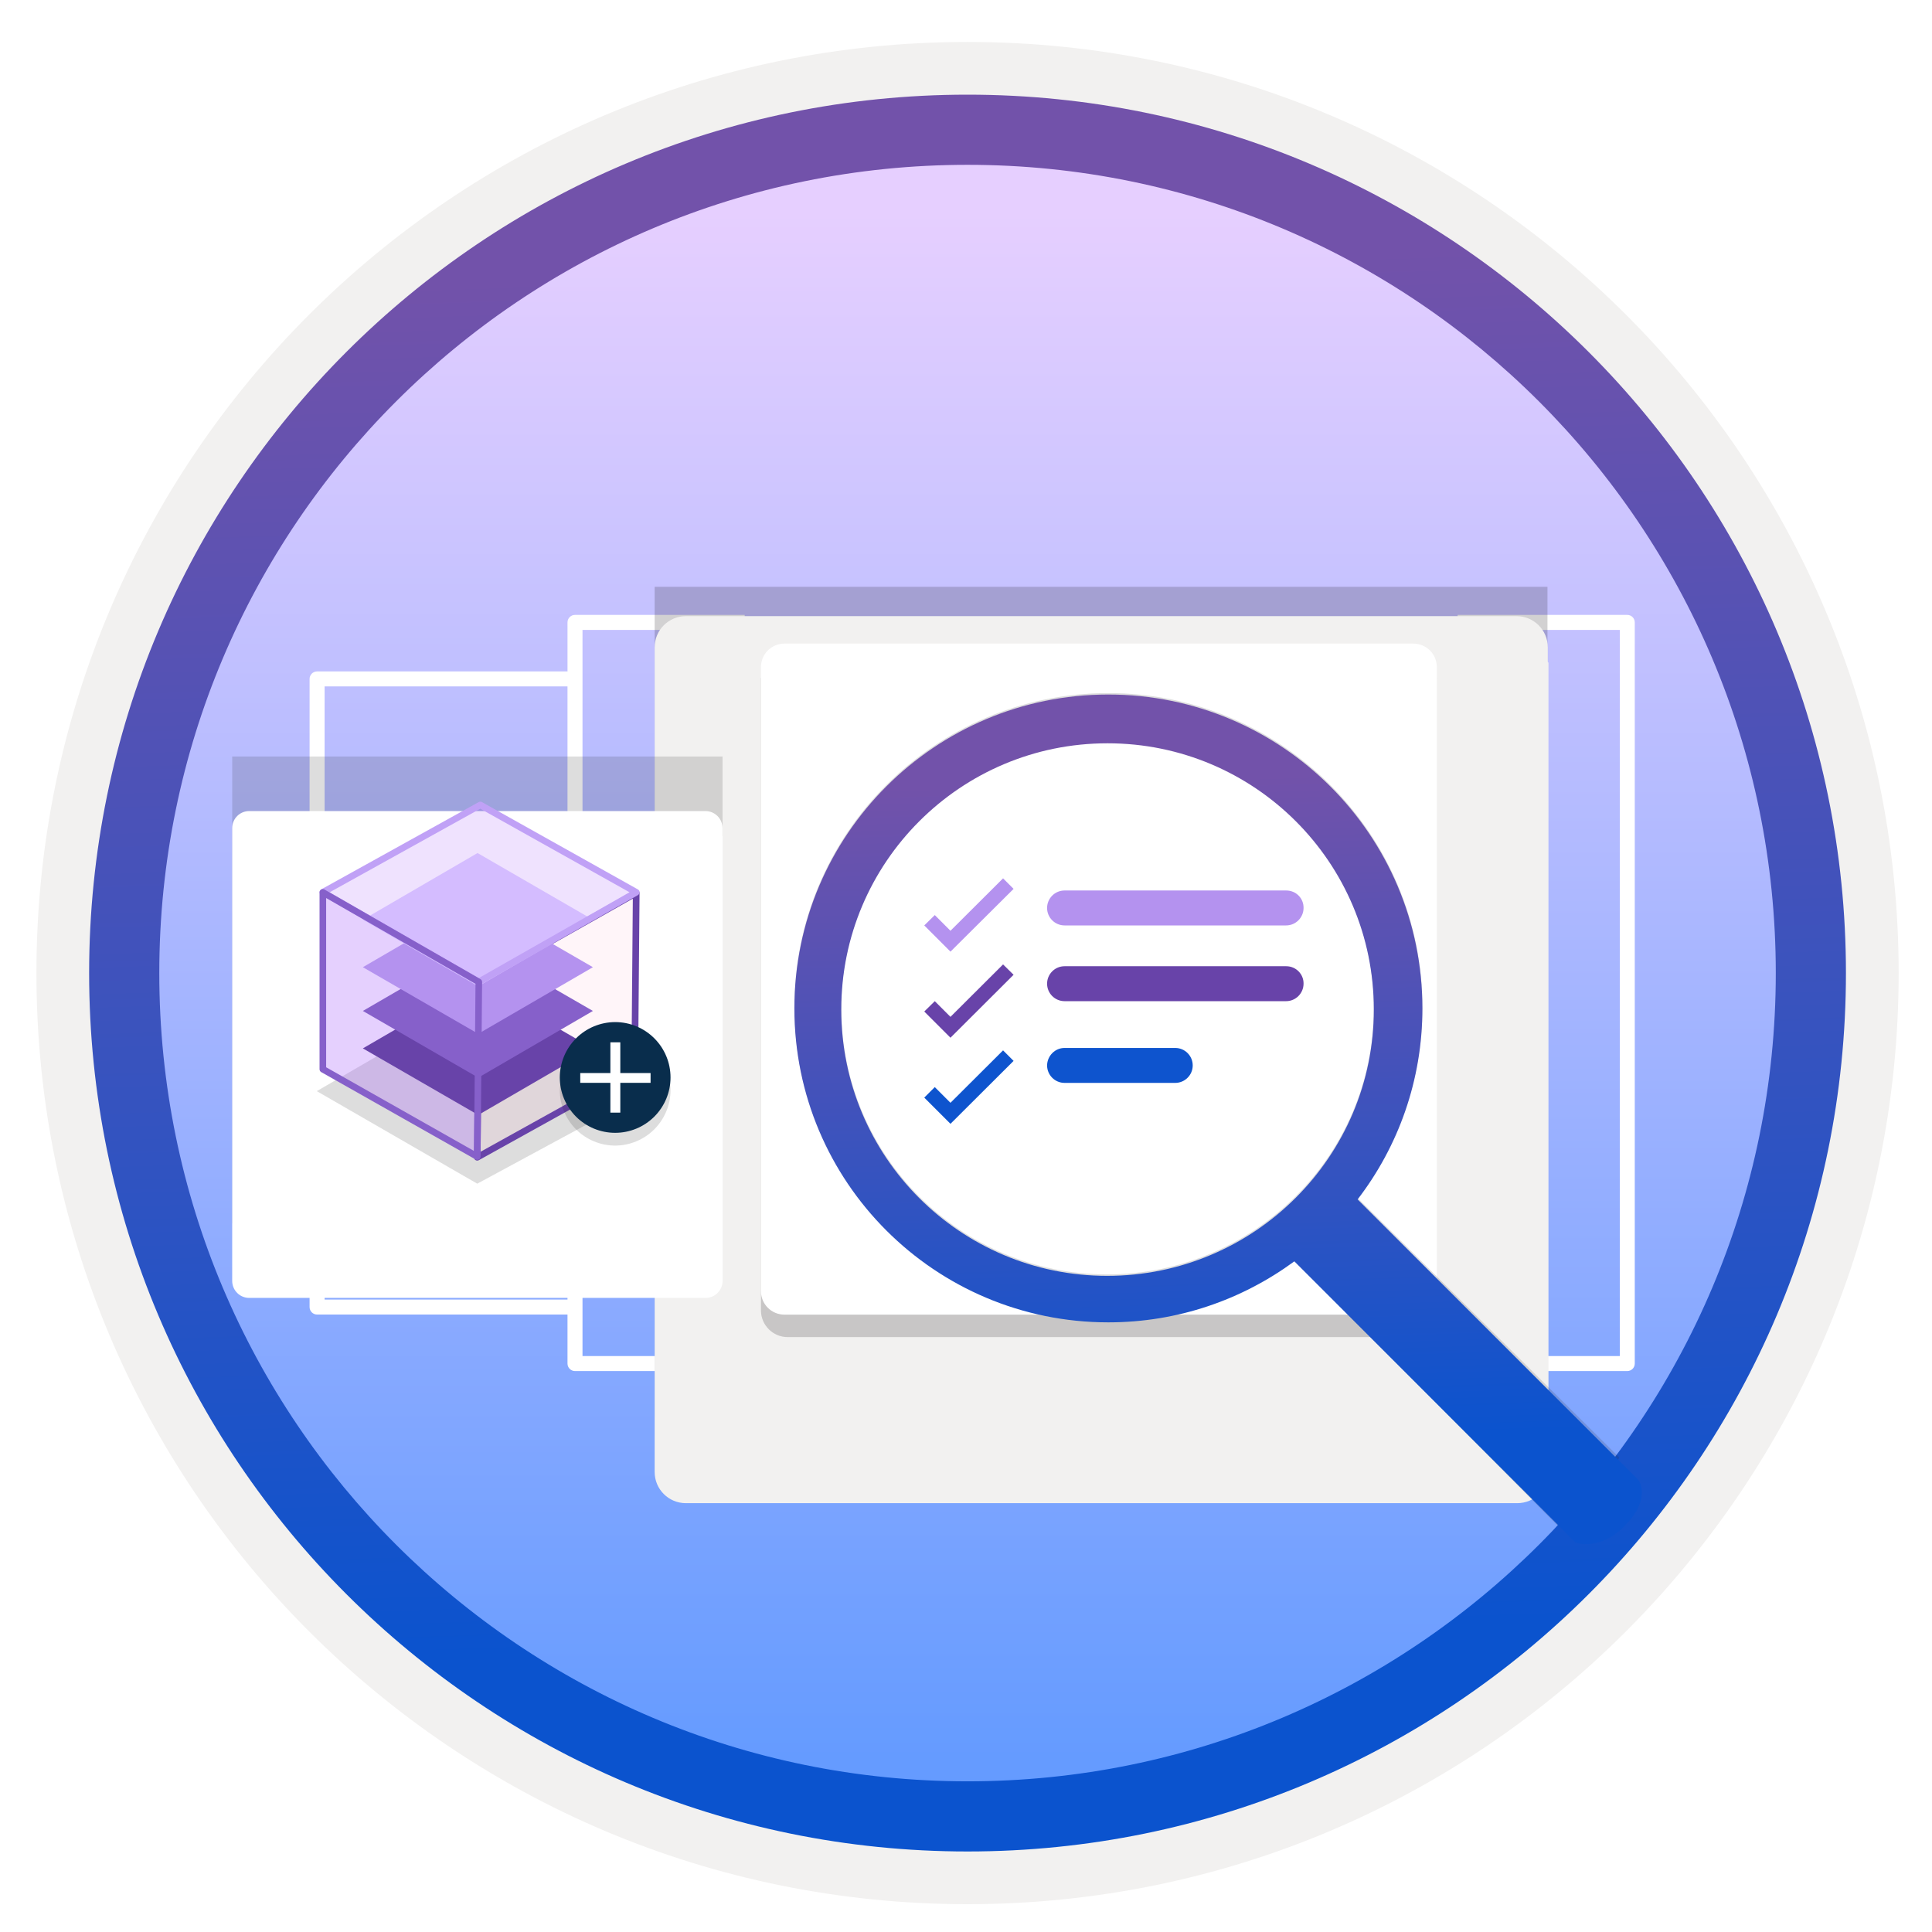
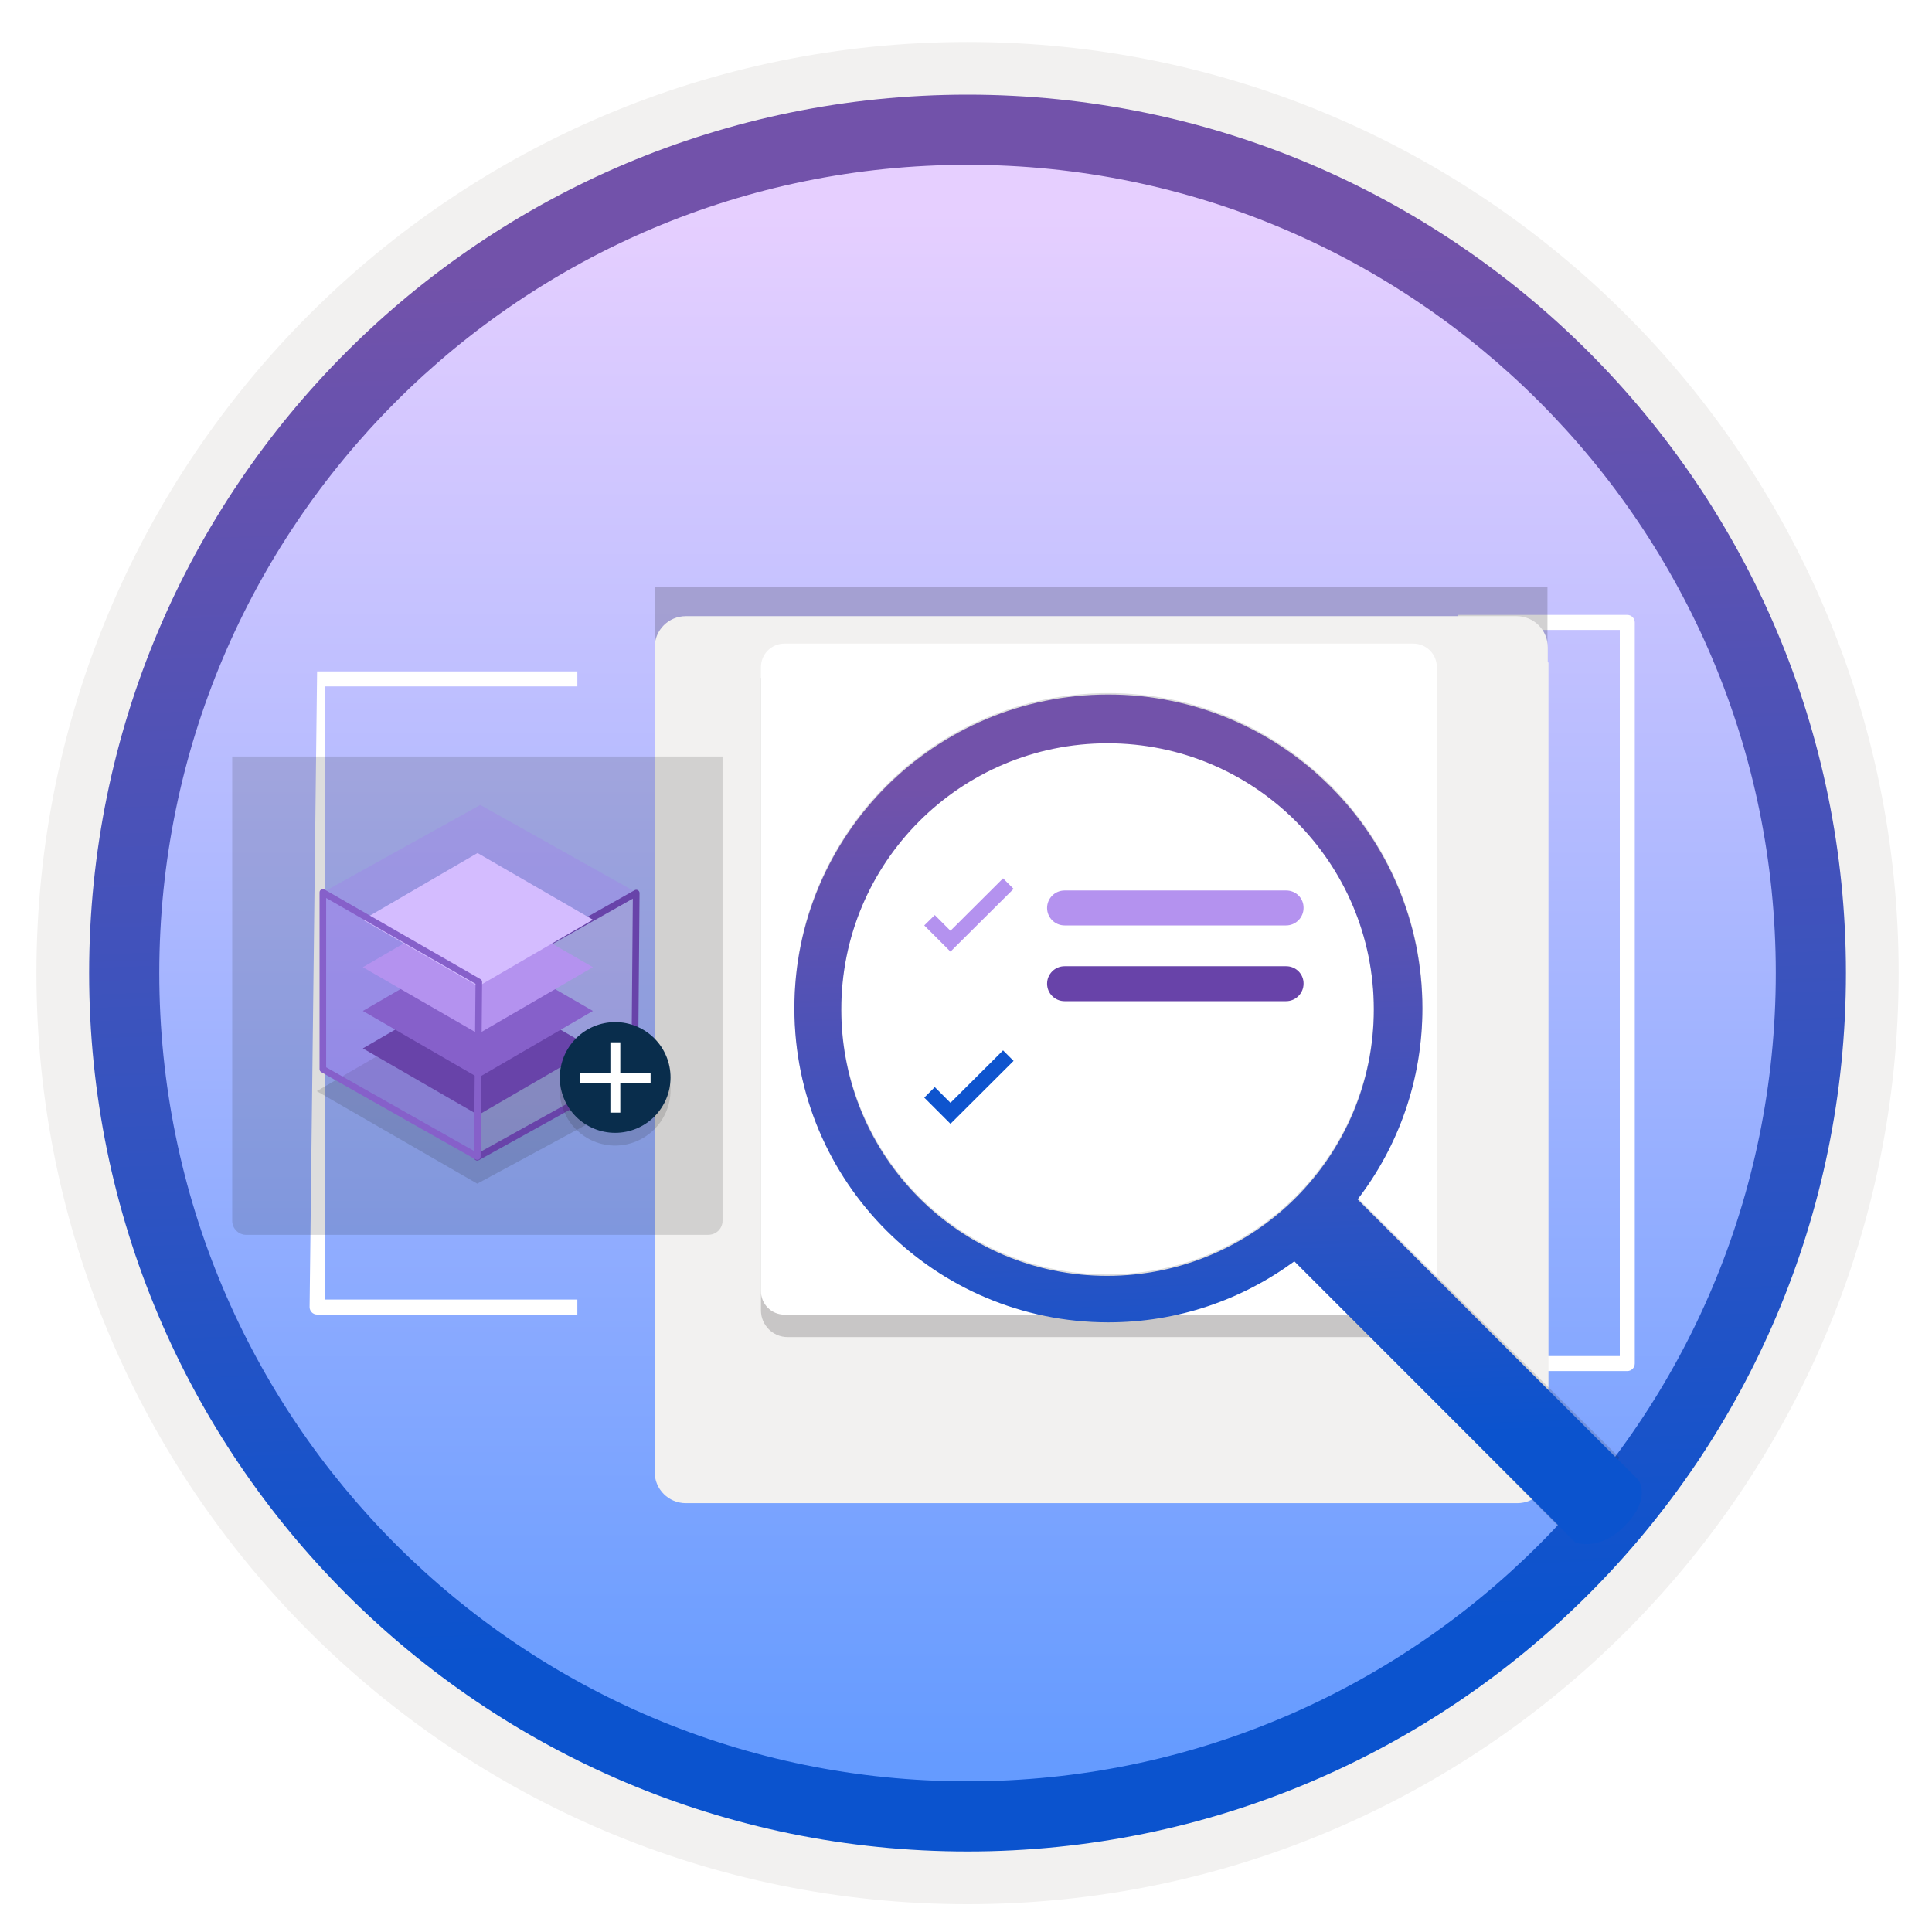
<svg xmlns="http://www.w3.org/2000/svg" width="103" height="103" viewBox="0 0 103 103" fill="none">
  <path d="M51.582 98.687C25.732 98.687 4.772 77.737 4.772 51.877C4.772 26.017 25.732 5.067 51.582 5.067C77.432 5.067 98.392 26.027 98.392 51.877C98.392 77.727 77.432 98.687 51.582 98.687Z" fill="url(#paint0_linear_822_36428)" />
  <path fill-rule="evenodd" clip-rule="evenodd" d="M97.482 51.877C97.482 77.227 76.932 97.777 51.582 97.777C26.232 97.777 5.682 77.227 5.682 51.877C5.682 26.527 26.232 5.977 51.582 5.977C76.932 5.977 97.482 26.527 97.482 51.877ZM51.582 2.237C79.002 2.237 101.222 24.457 101.222 51.877C101.222 79.297 78.992 101.517 51.582 101.517C24.162 101.517 1.942 79.287 1.942 51.877C1.942 24.457 24.162 2.237 51.582 2.237Z" fill="#F2F1F0" />
  <path fill-rule="evenodd" clip-rule="evenodd" d="M94.672 51.877C94.672 75.677 75.382 94.967 51.582 94.967C27.782 94.967 8.492 75.677 8.492 51.877C8.492 28.077 27.782 8.787 51.582 8.787C75.382 8.787 94.672 28.077 94.672 51.877ZM51.582 5.047C77.442 5.047 98.412 26.017 98.412 51.877C98.412 77.737 77.442 98.707 51.582 98.707C25.722 98.707 4.752 77.737 4.752 51.877C4.752 26.017 25.712 5.047 51.582 5.047Z" fill="url(#paint1_linear_822_36428)" />
-   <path fill-rule="evenodd" clip-rule="evenodd" d="M30.255 72.695C30.255 72.916 30.434 73.095 30.655 73.095L39.702 73.095L39.702 72.295L31.055 72.295L31.055 33.583L39.702 33.583L39.702 32.782L30.655 32.782C30.434 32.782 30.255 32.962 30.255 33.182L30.255 72.695Z" fill="white" />
  <path fill-rule="evenodd" clip-rule="evenodd" d="M87.154 72.695C87.154 72.916 86.975 73.095 86.754 73.095L77.708 73.095L77.708 72.295L86.355 72.295L86.355 33.583L77.708 33.583L77.708 32.782L86.754 32.782C86.975 32.782 87.154 32.962 87.154 33.182L87.154 72.695Z" fill="white" />
-   <path fill-rule="evenodd" clip-rule="evenodd" d="M16.505 69.683C16.505 69.903 16.684 70.082 16.905 70.082L30.78 70.082L30.78 69.282L17.305 69.282L17.305 36.595L30.78 36.595L30.78 35.795L16.905 35.795C16.684 35.795 16.505 35.974 16.505 36.195L16.505 69.683Z" fill="white" />
+   <path fill-rule="evenodd" clip-rule="evenodd" d="M16.505 69.683C16.505 69.903 16.684 70.082 16.905 70.082L30.78 70.082L30.78 69.282L17.305 69.282L17.305 36.595L30.78 36.595L30.78 35.795L16.905 35.795L16.505 69.683Z" fill="white" />
  <path opacity="0.2" d="M80.071 77.722C81.412 77.722 82.499 76.635 82.499 75.294V31.284H34.901V75.294C34.901 76.635 35.988 77.722 37.329 77.722H80.071V77.722Z" fill="#1F1D21" />
  <g filter="url(#filter0_d_822_36428)">
    <path d="M82.517 31.276V30.515C82.517 29.591 81.774 28.848 80.85 28.848H36.568C35.644 28.848 34.901 29.591 34.901 30.515V31.331V32.074V74.472C34.901 75.396 35.644 76.138 36.568 76.138H80.886C81.811 76.138 82.553 75.396 82.553 74.472V31.331C82.535 31.312 82.517 31.294 82.517 31.276Z" fill="#F2F1F0" />
  </g>
  <path opacity="0.2" d="M75.175 71.284C75.963 71.284 76.601 70.647 76.601 69.858V36.14H40.568V69.858C40.568 70.647 41.206 71.284 41.994 71.284H75.175Z" fill="#1F1D21" />
  <path d="M76.601 36.125V35.566C76.601 34.871 76.042 34.312 75.347 34.312H41.822C41.127 34.312 40.568 34.871 40.568 35.566V36.182V36.748V68.832C40.568 69.528 41.127 70.087 41.822 70.087H75.361C76.056 70.087 76.615 69.528 76.615 68.832V36.182C76.608 36.161 76.601 36.146 76.601 36.125Z" fill="white" />
  <path d="M59.187 67.913C67.632 67.913 74.477 61.067 74.477 52.623C74.477 44.178 67.632 37.333 59.187 37.333C50.743 37.333 43.898 44.178 43.898 52.623C43.898 61.067 50.743 67.913 59.187 67.913Z" fill="white" fill-opacity="0.5" />
  <path opacity="0.15" d="M86.319 77.693L72.378 63.866C74.547 61.045 75.832 57.511 75.832 53.686C75.832 44.44 68.322 36.95 59.086 36.95C49.85 36.95 42.351 44.44 42.351 53.686C42.351 62.932 49.84 70.421 59.086 70.421C62.801 70.421 66.214 69.217 69.005 67.169L83.038 81.334C83.038 81.334 83.663 80.665 85.038 79.209C86.424 77.773 86.319 77.693 86.319 77.693ZM44.85 53.746C44.85 45.905 51.205 39.55 59.046 39.55C66.887 39.55 73.242 45.905 73.242 53.746C73.242 61.587 66.867 67.942 59.026 67.942C51.185 67.942 44.85 61.587 44.85 53.746Z" fill="#1F1D20" />
  <g filter="url(#filter1_d_822_36428)">
    <path d="M44.85 52.823C44.85 44.982 51.205 38.627 59.046 38.627C66.887 38.627 73.242 44.982 73.242 52.823C73.242 60.664 66.867 67.019 59.026 67.019C51.185 67.019 44.85 60.664 44.85 52.823ZM87.347 77.901L72.378 62.943C74.547 60.121 75.832 56.588 75.832 52.763C75.832 43.516 68.332 36.027 59.086 36.027C49.84 36.027 42.351 43.516 42.351 52.763C42.351 62.009 49.84 69.498 59.086 69.498C62.801 69.498 66.214 68.293 69.005 66.246L83.994 81.234C83.994 81.234 85.299 81.746 86.674 80.29C88.06 78.855 87.347 77.901 87.347 77.901Z" fill="url(#paint2_linear_822_36428)" />
  </g>
  <path d="M68.573 47.474H56.755C56.237 47.474 55.823 47.897 55.823 48.406C55.823 48.923 56.245 49.337 56.755 49.337H68.565C69.082 49.337 69.496 48.915 69.496 48.406C69.505 47.888 69.091 47.474 68.573 47.474Z" fill="#B492EF" />
  <path d="M68.573 51.512H56.755C56.237 51.512 55.823 51.934 55.823 52.443C55.823 52.961 56.245 53.375 56.755 53.375H68.565C69.082 53.375 69.496 52.952 69.496 52.443C69.505 51.934 69.091 51.512 68.573 51.512Z" fill="#6843A9" />
-   <path fill-rule="evenodd" clip-rule="evenodd" d="M56.755 55.869H62.655C63.173 55.869 63.587 56.291 63.587 56.8C63.587 57.318 63.164 57.732 62.655 57.732H56.755C56.237 57.732 55.823 57.309 55.823 56.8C55.831 56.291 56.245 55.869 56.755 55.869Z" fill="#0E54CE" />
  <path d="M54.037 47.388L53.476 46.827L50.672 49.622L49.836 48.785L49.275 49.337L50.672 50.735L54.037 47.388Z" fill="#B492EF" />
-   <path d="M54.037 51.968L53.476 51.416L50.672 54.211L49.836 53.375L49.275 53.927L50.672 55.324L54.037 51.968Z" fill="#6843A9" />
  <path d="M54.037 56.559L53.476 55.998L50.672 58.793L49.836 57.956L49.275 58.517L50.672 59.914L54.037 56.559Z" fill="#0E54CE" />
  <path opacity="0.15" d="M37.771 65.829C38.186 65.829 38.521 65.495 38.521 65.079V40.331H12.379V65.082C12.379 65.498 12.714 65.833 13.129 65.833H37.771V65.829Z" fill="#1F1D20" />
  <g filter="url(#filter2_d_822_36428)">
-     <path d="M38.518 40.553V40.148C38.518 39.646 38.112 39.24 37.61 39.24H13.287C12.785 39.24 12.379 39.646 12.379 40.148V40.599V41.011V64.287C12.379 64.79 12.785 65.195 13.287 65.195H37.616C38.118 65.195 38.524 64.79 38.524 64.287V40.599C38.524 40.583 38.518 40.57 38.518 40.553Z" fill="white" />
-   </g>
+     </g>
  <path opacity="0.15" d="M33.957 58.503L25.444 63.105L16.889 58.171L25.401 53.233L33.957 58.503Z" fill="#1F1D20" />
  <g opacity="0.6">
    <path opacity="0.3" d="M17.211 47.573L25.605 42.914L33.919 47.573L25.525 52.346L17.211 47.573Z" fill="#A962FC" />
  </g>
  <g opacity="0.3">
    <path opacity="0.3" d="M25.525 52.347L25.444 61.702L33.837 57.045L33.917 47.613L25.525 52.347Z" fill="#FE90BE" />
  </g>
  <path d="M25.444 61.874C25.413 61.874 25.381 61.866 25.354 61.849C25.301 61.817 25.265 61.758 25.269 61.697L25.35 52.346C25.35 52.283 25.385 52.226 25.438 52.194L33.833 47.459C33.89 47.428 33.957 47.431 34.008 47.459C34.061 47.49 34.096 47.549 34.096 47.61L34.016 57.042C34.016 57.105 33.98 57.166 33.925 57.193L25.529 61.852C25.503 61.866 25.472 61.874 25.444 61.874ZM25.7 52.452L25.623 61.401L33.662 56.938L33.738 47.909L25.7 52.452Z" fill="#6843A9" />
  <g opacity="0.5">
    <path opacity="0.6" d="M17.211 47.571V57.003L25.444 61.658L25.525 52.346L17.211 47.571Z" fill="#A962FC" />
  </g>
  <path d="M31.61 55.892L25.497 59.443L19.345 55.892L25.458 52.343L31.61 55.892Z" fill="#6843A9" />
  <path d="M31.61 53.896L25.497 57.453L19.345 53.896L25.458 50.347L31.61 53.896Z" fill="#8660CA" />
  <path d="M31.61 51.564L25.497 55.115L19.345 51.564L25.458 48.008L31.61 51.564Z" fill="#B492EF" />
  <path d="M31.61 49.034L25.497 52.585L19.345 49.034L25.458 45.477L31.61 49.034Z" fill="#D4BCFF" />
-   <path d="M25.525 52.523C25.493 52.523 25.466 52.515 25.436 52.499L17.125 47.72C17.07 47.689 17.036 47.63 17.036 47.565C17.036 47.5 17.072 47.443 17.127 47.414L25.521 42.761C25.574 42.733 25.641 42.733 25.692 42.761L34.006 47.416C34.063 47.447 34.096 47.504 34.096 47.567C34.096 47.63 34.061 47.689 34.008 47.722L25.611 52.501C25.584 52.515 25.552 52.523 25.525 52.523ZM17.569 47.573L25.525 52.143L33.562 47.569L25.605 43.114L17.569 47.573Z" fill="#C0A1F6" />
  <path d="M25.444 61.835C25.417 61.835 25.385 61.827 25.356 61.814L17.125 57.157C17.07 57.125 17.036 57.068 17.036 57.001V47.573C17.036 47.51 17.072 47.453 17.125 47.422C17.178 47.391 17.244 47.391 17.299 47.422L25.613 52.199C25.67 52.23 25.702 52.289 25.702 52.354L25.621 61.666C25.621 61.729 25.586 61.786 25.533 61.818C25.503 61.827 25.476 61.835 25.444 61.835ZM17.388 56.899L25.273 61.362L25.35 52.449L17.388 47.874V56.899Z" fill="#8660CA" />
  <path opacity="0.15" d="M32.796 61.074C33.578 61.072 34.328 60.76 34.882 60.207C35.435 59.654 35.746 58.904 35.748 58.121C35.748 57.338 35.437 56.587 34.883 56.034C34.33 55.48 33.579 55.169 32.796 55.169C32.014 55.171 31.264 55.482 30.71 56.036C30.157 56.589 29.846 57.339 29.844 58.121C29.844 58.509 29.92 58.893 30.069 59.251C30.217 59.609 30.434 59.935 30.708 60.209C30.982 60.483 31.308 60.7 31.666 60.849C32.025 60.997 32.408 61.074 32.796 61.074V61.074Z" fill="#1F1D20" />
  <path d="M32.796 60.394C33.579 60.394 34.33 60.083 34.883 59.53C35.437 58.976 35.748 58.225 35.748 57.442C35.748 56.659 35.437 55.908 34.883 55.355C34.33 54.801 33.579 54.49 32.796 54.49C32.014 54.492 31.264 54.803 30.71 55.357C30.157 55.91 29.846 56.66 29.844 57.442C29.844 57.83 29.92 58.214 30.069 58.572C30.217 58.93 30.434 59.255 30.708 59.53C30.982 59.804 31.308 60.021 31.666 60.17C32.025 60.318 32.408 60.394 32.796 60.394V60.394Z" fill="#092D4C" />
  <path d="M33.07 55.568H32.541V59.317H33.07V55.568Z" fill="white" />
  <path d="M34.684 57.207H30.935V57.729H34.684V57.207Z" fill="white" />
  <defs>
    <filter id="filter0_d_822_36428" x="30.901" y="28.848" width="55.653" height="55.29" filterUnits="userSpaceOnUse" color-interpolation-filters="sRGB">
      <feFlood flood-opacity="0" result="BackgroundImageFix" />
      <feColorMatrix in="SourceAlpha" type="matrix" values="0 0 0 0 0 0 0 0 0 0 0 0 0 0 0 0 0 0 127 0" result="hardAlpha" />
      <feOffset dy="4" />
      <feGaussianBlur stdDeviation="2" />
      <feComposite in2="hardAlpha" operator="out" />
      <feColorMatrix type="matrix" values="0 0 0 0 0 0 0 0 0 0 0 0 0 0 0 0 0 0 0.25 0" />
      <feBlend mode="normal" in2="BackgroundImageFix" result="effect1_dropShadow_822_36428" />
      <feBlend mode="normal" in="SourceGraphic" in2="effect1_dropShadow_822_36428" result="shape" />
    </filter>
    <filter id="filter1_d_822_36428" x="38.351" y="33.027" width="53.18" height="53.294" filterUnits="userSpaceOnUse" color-interpolation-filters="sRGB">
      <feFlood flood-opacity="0" result="BackgroundImageFix" />
      <feColorMatrix in="SourceAlpha" type="matrix" values="0 0 0 0 0 0 0 0 0 0 0 0 0 0 0 0 0 0 127 0" result="hardAlpha" />
      <feOffset dy="1" />
      <feGaussianBlur stdDeviation="2" />
      <feComposite in2="hardAlpha" operator="out" />
      <feColorMatrix type="matrix" values="0 0 0 0 0 0 0 0 0 0 0 0 0 0 0 0 0 0 0.25 0" />
      <feBlend mode="normal" in2="BackgroundImageFix" result="effect1_dropShadow_822_36428" />
      <feBlend mode="normal" in="SourceGraphic" in2="effect1_dropShadow_822_36428" result="shape" />
    </filter>
    <filter id="filter2_d_822_36428" x="8.379" y="39.24" width="34.145" height="33.955" filterUnits="userSpaceOnUse" color-interpolation-filters="sRGB">
      <feFlood flood-opacity="0" result="BackgroundImageFix" />
      <feColorMatrix in="SourceAlpha" type="matrix" values="0 0 0 0 0 0 0 0 0 0 0 0 0 0 0 0 0 0 127 0" result="hardAlpha" />
      <feOffset dy="4" />
      <feGaussianBlur stdDeviation="2" />
      <feComposite in2="hardAlpha" operator="out" />
      <feColorMatrix type="matrix" values="0 0 0 0 0 0 0 0 0 0 0 0 0 0 0 0 0 0 0.25 0" />
      <feBlend mode="normal" in2="BackgroundImageFix" result="effect1_dropShadow_822_36428" />
      <feBlend mode="normal" in="SourceGraphic" in2="effect1_dropShadow_822_36428" result="shape" />
    </filter>
    <linearGradient id="paint0_linear_822_36428" x1="51.582" y1="93.708" x2="51.582" y2="11.336" gradientUnits="userSpaceOnUse">
      <stop stop-color="#659BFF" />
      <stop offset="1" stop-color="#E6CFFF" />
    </linearGradient>
    <linearGradient id="paint1_linear_822_36428" x1="63.1" y1="86.99" x2="60.707" y2="13.9" gradientUnits="userSpaceOnUse">
      <stop stop-color="#0B53CE" />
      <stop offset="1" stop-color="#7252AA" />
    </linearGradient>
    <linearGradient id="paint2_linear_822_36428" x1="70.497" y1="75.655" x2="69.336" y2="40.309" gradientUnits="userSpaceOnUse">
      <stop stop-color="#0B53CE" />
      <stop offset="1" stop-color="#7252AA" />
    </linearGradient>
  </defs>
</svg>